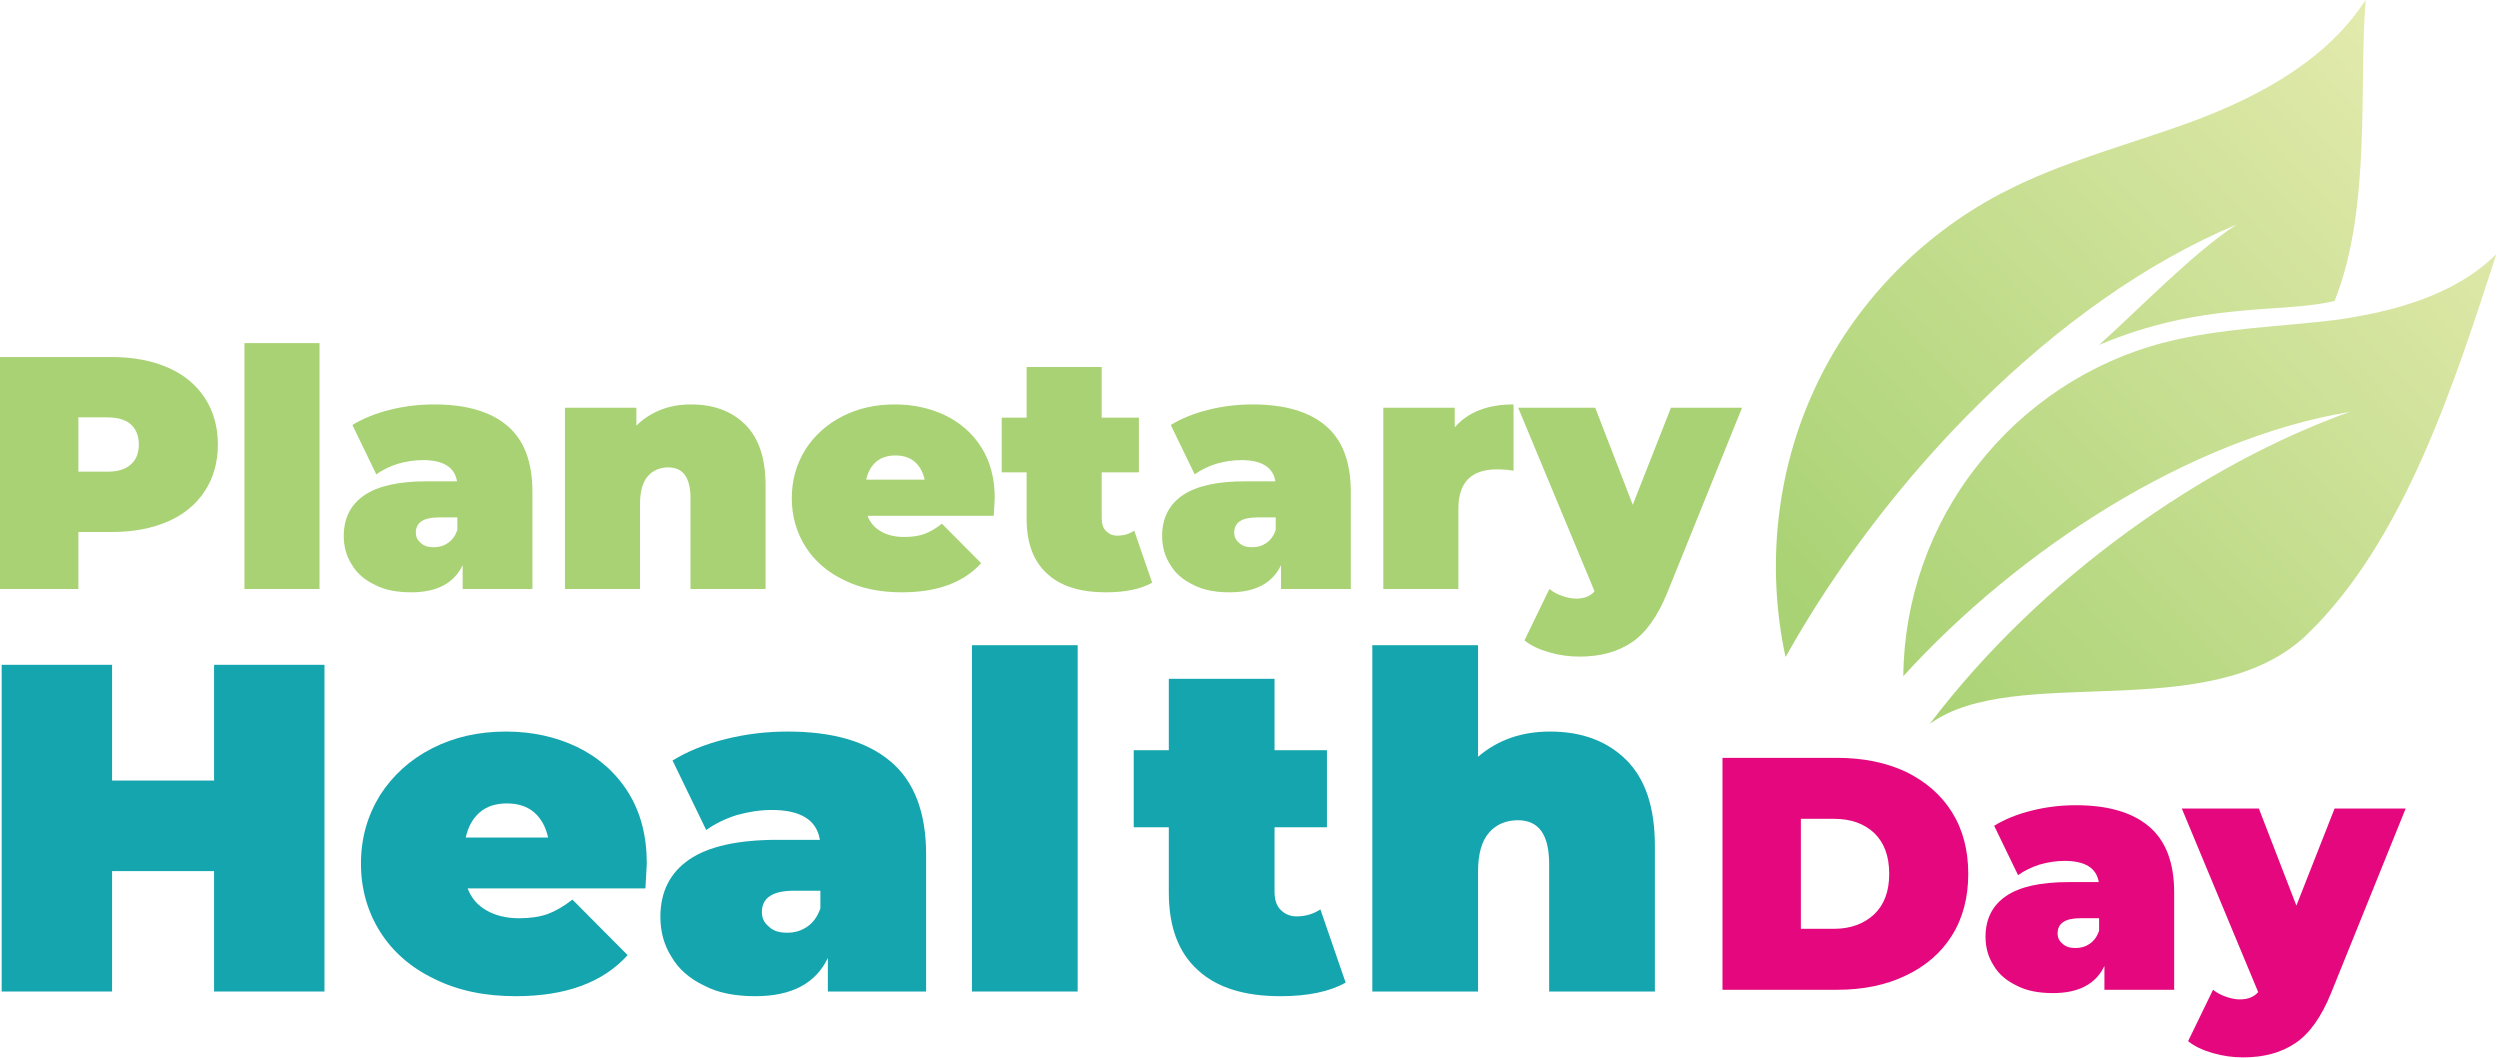
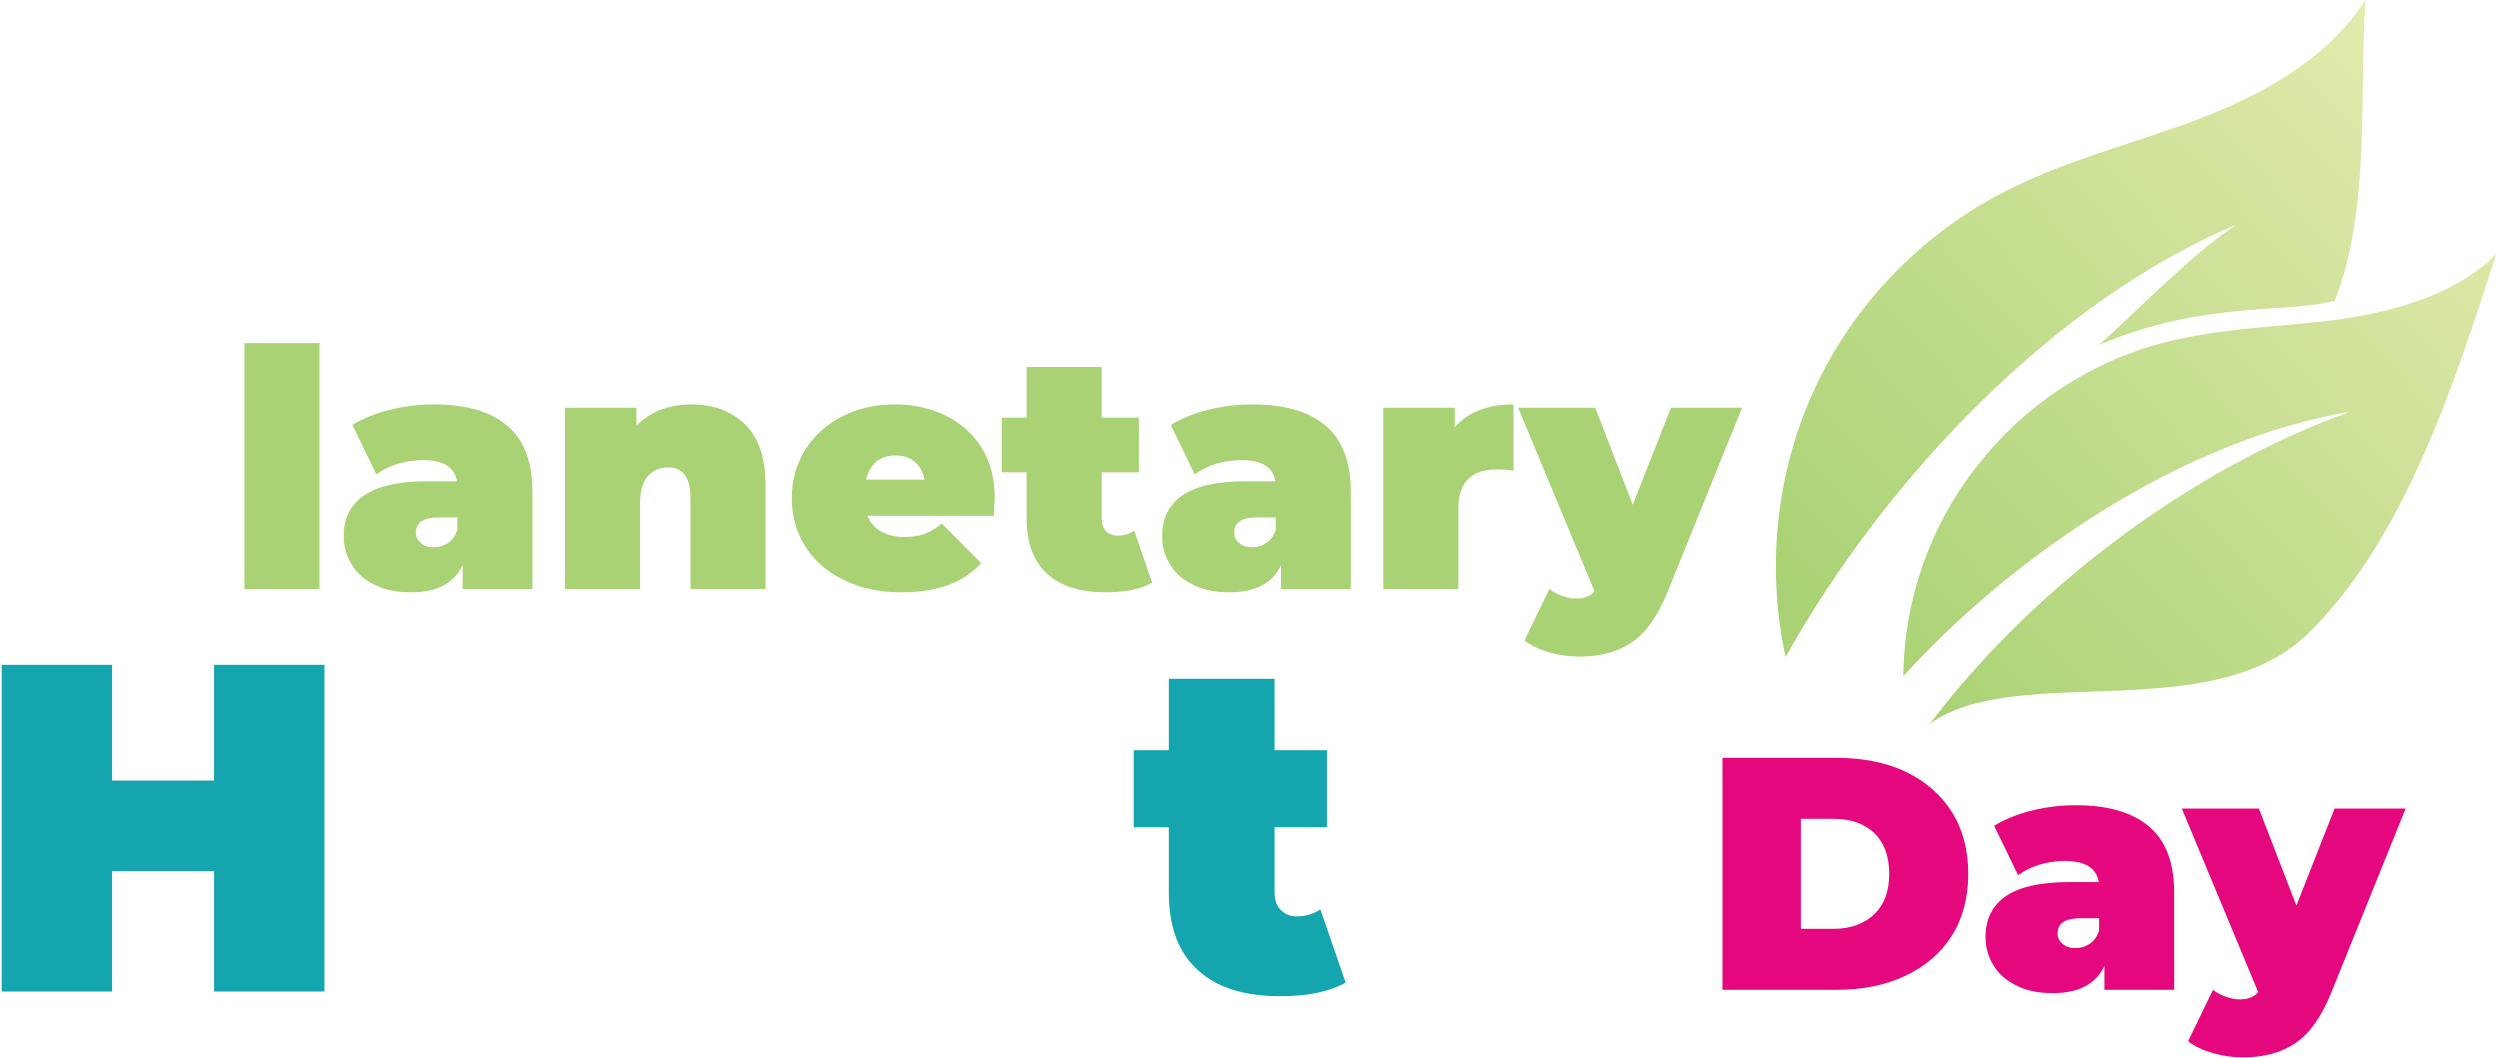
<svg xmlns="http://www.w3.org/2000/svg" width="100%" height="100%" viewBox="0 0 234 99" version="1.1" xml:space="preserve" style="fill-rule:evenodd;clip-rule:evenodd;stroke-linejoin:round;stroke-miterlimit:2;">
  <g transform="matrix(0.5,0,0,0.5,-31.573,-17.841)">
    <g transform="matrix(2,0,0,2,0,0)">
      <g transform="matrix(-58.642,55.914,55.914,58.642,269.92,32.129)">
        <path d="M0.308,-0.027C0.362,-0.067 0.412,-0.113 0.471,-0.146C0.548,-0.189 0.638,-0.205 0.725,-0.192C0.812,-0.18 0.894,-0.138 0.955,-0.075C0.758,-0.089 0.527,-0.046 0.371,0.06C0.535,-0.013 0.761,-0.048 0.971,-0.014C0.85,0.002 0.739,0.213 0.584,0.212C0.428,0.211 0.26,0.119 0.123,0.045C0.19,0.046 0.253,0.012 0.308,-0.027Z" style="fill:url(#_Linear1);fill-rule:nonzero;" />
      </g>
    </g>
    <g transform="matrix(2,0,0,2,0,0)">
      <g transform="matrix(0.5,0,0,0.5,14.617,39.116)">
        <g transform="matrix(87.578,0,0,87.372,29.233,143.063)">
          <path d="M0.747,-0.7L0.747,-0L0.511,-0L0.511,-0.258L0.293,-0.258L0.293,-0L0.057,-0L0.057,-0.7L0.293,-0.7L0.293,-0.452L0.511,-0.452L0.511,-0.7L0.747,-0.7Z" style="fill:rgb(21,165,175);fill-rule:nonzero;" />
        </g>
        <g transform="matrix(87.578,0,0,87.372,99.644,143.063)">
-           <path d="M0.632,-0.274C0.632,-0.271 0.631,-0.253 0.629,-0.221L0.249,-0.221C0.257,-0.2 0.27,-0.185 0.289,-0.174C0.308,-0.163 0.331,-0.157 0.359,-0.157C0.383,-0.157 0.403,-0.16 0.42,-0.166C0.436,-0.172 0.454,-0.182 0.473,-0.197L0.591,-0.078C0.538,-0.019 0.458,0.01 0.352,0.01C0.286,0.01 0.228,-0.002 0.178,-0.027C0.128,-0.051 0.089,-0.085 0.062,-0.128C0.035,-0.171 0.021,-0.22 0.021,-0.274C0.021,-0.329 0.035,-0.377 0.062,-0.421C0.089,-0.463 0.126,-0.497 0.173,-0.521C0.22,-0.545 0.272,-0.557 0.331,-0.557C0.386,-0.557 0.437,-0.546 0.483,-0.524C0.528,-0.502 0.565,-0.47 0.592,-0.427C0.619,-0.384 0.632,-0.333 0.632,-0.274ZM0.333,-0.403C0.31,-0.403 0.29,-0.397 0.275,-0.384C0.26,-0.371 0.25,-0.353 0.245,-0.33L0.421,-0.33C0.416,-0.353 0.406,-0.371 0.391,-0.384C0.376,-0.397 0.356,-0.403 0.333,-0.403Z" style="fill:rgb(21,165,175);fill-rule:nonzero;" />
-         </g>
+           </g>
        <g transform="matrix(87.578,0,0,87.372,155.52,143.063)">
-           <path d="M0.295,-0.557C0.391,-0.557 0.464,-0.536 0.515,-0.493C0.566,-0.45 0.591,-0.383 0.591,-0.294L0.591,-0L0.381,-0L0.381,-0.072C0.355,-0.017 0.303,0.01 0.226,0.01C0.183,0.01 0.146,0.003 0.116,-0.013C0.085,-0.028 0.062,-0.048 0.047,-0.074C0.031,-0.099 0.023,-0.128 0.023,-0.16C0.023,-0.214 0.044,-0.255 0.085,-0.283C0.126,-0.311 0.189,-0.325 0.273,-0.325L0.364,-0.325C0.357,-0.368 0.322,-0.389 0.261,-0.389C0.236,-0.389 0.211,-0.385 0.186,-0.378C0.161,-0.37 0.139,-0.359 0.121,-0.346L0.049,-0.495C0.08,-0.514 0.118,-0.53 0.163,-0.541C0.207,-0.552 0.251,-0.557 0.295,-0.557ZM0.294,-0.126C0.31,-0.126 0.324,-0.13 0.337,-0.139C0.35,-0.148 0.359,-0.161 0.365,-0.178L0.365,-0.216L0.309,-0.216C0.263,-0.216 0.24,-0.201 0.24,-0.17C0.24,-0.157 0.245,-0.147 0.255,-0.139C0.264,-0.13 0.277,-0.126 0.294,-0.126Z" style="fill:rgb(21,165,175);fill-rule:nonzero;" />
-         </g>
+           </g>
        <g transform="matrix(87.578,0,0,87.372,211.48,143.063)">
-           <rect x="0.05" y="-0.742" width="0.226" height="0.742" style="fill:rgb(21,165,175);fill-rule:nonzero;" />
-         </g>
+           </g>
        <g transform="matrix(87.578,0,0,87.372,246.145,143.063)">
-           <path d="M0.453,-0.019C0.419,0 0.373,0.01 0.314,0.01C0.237,0.01 0.178,-0.008 0.137,-0.046C0.096,-0.083 0.075,-0.138 0.075,-0.212L0.075,-0.352L0,-0.352L0,-0.517L0.075,-0.517L0.075,-0.67L0.301,-0.67L0.301,-0.517L0.413,-0.517L0.413,-0.352L0.301,-0.352L0.301,-0.214C0.301,-0.197 0.305,-0.184 0.314,-0.175C0.323,-0.166 0.334,-0.161 0.348,-0.161C0.367,-0.161 0.384,-0.166 0.399,-0.176L0.453,-0.019Z" style="fill:rgb(21,165,175);fill-rule:nonzero;" />
+           <path d="M0.453,-0.019C0.419,0 0.373,0.01 0.314,0.01C0.237,0.01 0.178,-0.008 0.137,-0.046C0.096,-0.083 0.075,-0.138 0.075,-0.212L0.075,-0.352L0,-0.352L0,-0.517L0.075,-0.517L0.075,-0.67L0.301,-0.67L0.301,-0.517L0.413,-0.517L0.413,-0.352L0.301,-0.352L0.301,-0.214C0.301,-0.197 0.305,-0.184 0.314,-0.175C0.323,-0.166 0.334,-0.161 0.348,-0.161C0.367,-0.161 0.384,-0.166 0.399,-0.176L0.453,-0.019" style="fill:rgb(21,165,175);fill-rule:nonzero;" />
        </g>
        <g transform="matrix(87.578,0,0,87.372,286.429,143.063)">
-           <path d="M0.43,-0.557C0.497,-0.557 0.552,-0.537 0.593,-0.496C0.634,-0.455 0.654,-0.394 0.654,-0.312L0.654,-0L0.428,-0L0.428,-0.273C0.428,-0.336 0.406,-0.367 0.361,-0.367C0.336,-0.367 0.315,-0.358 0.3,-0.341C0.284,-0.323 0.276,-0.295 0.276,-0.257L0.276,-0L0.05,-0L0.05,-0.742L0.276,-0.742L0.276,-0.503C0.318,-0.539 0.369,-0.557 0.43,-0.557Z" style="fill:rgb(21,165,175);fill-rule:nonzero;" />
-         </g>
+           </g>
      </g>
    </g>
    <g transform="matrix(2,0,0,2,0,0)">
      <g transform="matrix(0.5,0,0,0.5,14.9,24.979)">
        <g transform="matrix(62.177,0,0,62.031,29.801,95.985)">
-           <path d="M0.394,-0.7C0.459,-0.7 0.515,-0.689 0.563,-0.668C0.611,-0.647 0.648,-0.616 0.674,-0.576C0.7,-0.536 0.713,-0.489 0.713,-0.436C0.713,-0.383 0.7,-0.336 0.674,-0.296C0.648,-0.256 0.611,-0.225 0.563,-0.204C0.515,-0.183 0.459,-0.172 0.394,-0.172L0.293,-0.172L0.293,-0L0.057,-0L0.057,-0.7L0.394,-0.7ZM0.379,-0.354C0.411,-0.354 0.435,-0.361 0.451,-0.376C0.467,-0.39 0.475,-0.41 0.475,-0.436C0.475,-0.462 0.467,-0.482 0.451,-0.497C0.435,-0.511 0.411,-0.518 0.379,-0.518L0.293,-0.518L0.293,-0.354L0.379,-0.354Z" style="fill:rgb(168,210,115);fill-rule:nonzero;" />
-         </g>
+           </g>
        <g transform="matrix(62.177,0,0,62.031,75.998,95.985)">
          <rect x="0.05" y="-0.742" width="0.226" height="0.742" style="fill:rgb(168,210,115);fill-rule:nonzero;" />
        </g>
        <g transform="matrix(62.177,0,0,62.031,96.267,95.985)">
          <path d="M0.295,-0.557C0.391,-0.557 0.464,-0.536 0.515,-0.493C0.566,-0.45 0.591,-0.383 0.591,-0.294L0.591,-0L0.381,-0L0.381,-0.072C0.355,-0.017 0.303,0.01 0.226,0.01C0.183,0.01 0.146,0.003 0.116,-0.013C0.085,-0.028 0.062,-0.048 0.047,-0.074C0.031,-0.099 0.023,-0.128 0.023,-0.16C0.023,-0.214 0.044,-0.255 0.085,-0.283C0.126,-0.311 0.189,-0.325 0.273,-0.325L0.364,-0.325C0.357,-0.368 0.322,-0.389 0.261,-0.389C0.236,-0.389 0.211,-0.385 0.186,-0.378C0.161,-0.37 0.139,-0.359 0.121,-0.346L0.049,-0.495C0.08,-0.514 0.118,-0.53 0.163,-0.541C0.207,-0.552 0.251,-0.557 0.295,-0.557ZM0.294,-0.126C0.31,-0.126 0.324,-0.13 0.337,-0.139C0.35,-0.148 0.359,-0.161 0.365,-0.178L0.365,-0.216L0.309,-0.216C0.263,-0.216 0.24,-0.201 0.24,-0.17C0.24,-0.157 0.245,-0.147 0.255,-0.139C0.264,-0.13 0.277,-0.126 0.294,-0.126Z" style="fill:rgb(168,210,115);fill-rule:nonzero;" />
        </g>
        <g transform="matrix(62.177,0,0,62.031,135.997,95.985)">
          <path d="M0.43,-0.557C0.497,-0.557 0.552,-0.537 0.593,-0.496C0.634,-0.455 0.654,-0.394 0.654,-0.312L0.654,-0L0.428,-0L0.428,-0.273C0.428,-0.336 0.406,-0.367 0.361,-0.367C0.336,-0.367 0.315,-0.358 0.3,-0.341C0.284,-0.323 0.276,-0.295 0.276,-0.257L0.276,-0L0.05,-0L0.05,-0.547L0.265,-0.547L0.265,-0.493C0.286,-0.514 0.311,-0.53 0.339,-0.541C0.367,-0.552 0.397,-0.557 0.43,-0.557Z" style="fill:rgb(168,210,115);fill-rule:nonzero;" />
        </g>
        <g transform="matrix(62.177,0,0,62.031,180.265,95.985)">
          <path d="M0.632,-0.274C0.632,-0.271 0.631,-0.253 0.629,-0.221L0.249,-0.221C0.257,-0.2 0.27,-0.185 0.289,-0.174C0.308,-0.163 0.331,-0.157 0.359,-0.157C0.383,-0.157 0.403,-0.16 0.42,-0.166C0.436,-0.172 0.454,-0.182 0.473,-0.197L0.591,-0.078C0.538,-0.019 0.458,0.01 0.352,0.01C0.286,0.01 0.228,-0.002 0.178,-0.027C0.128,-0.051 0.089,-0.085 0.062,-0.128C0.035,-0.171 0.021,-0.22 0.021,-0.274C0.021,-0.329 0.035,-0.377 0.062,-0.421C0.089,-0.463 0.126,-0.497 0.173,-0.521C0.22,-0.545 0.272,-0.557 0.331,-0.557C0.386,-0.557 0.437,-0.546 0.483,-0.524C0.528,-0.502 0.565,-0.47 0.592,-0.427C0.619,-0.384 0.632,-0.333 0.632,-0.274ZM0.333,-0.403C0.31,-0.403 0.29,-0.397 0.275,-0.384C0.26,-0.371 0.25,-0.353 0.245,-0.33L0.421,-0.33C0.416,-0.353 0.406,-0.371 0.391,-0.384C0.376,-0.397 0.356,-0.403 0.333,-0.403Z" style="fill:rgb(168,210,115);fill-rule:nonzero;" />
        </g>
        <g transform="matrix(62.177,0,0,62.031,220.866,95.985)">
          <path d="M0.453,-0.019C0.419,0 0.373,0.01 0.314,0.01C0.237,0.01 0.178,-0.008 0.137,-0.046C0.096,-0.083 0.075,-0.138 0.075,-0.212L0.075,-0.352L0,-0.352L0,-0.517L0.075,-0.517L0.075,-0.67L0.301,-0.67L0.301,-0.517L0.413,-0.517L0.413,-0.352L0.301,-0.352L0.301,-0.214C0.301,-0.197 0.305,-0.184 0.314,-0.175C0.323,-0.166 0.334,-0.161 0.348,-0.161C0.367,-0.161 0.384,-0.166 0.399,-0.176L0.453,-0.019Z" style="fill:rgb(168,210,115);fill-rule:nonzero;" />
        </g>
        <g transform="matrix(62.177,0,0,62.031,249.467,95.985)">
          <path d="M0.295,-0.557C0.391,-0.557 0.464,-0.536 0.515,-0.493C0.566,-0.45 0.591,-0.383 0.591,-0.294L0.591,-0L0.381,-0L0.381,-0.072C0.355,-0.017 0.303,0.01 0.226,0.01C0.183,0.01 0.146,0.003 0.116,-0.013C0.085,-0.028 0.062,-0.048 0.047,-0.074C0.031,-0.099 0.023,-0.128 0.023,-0.16C0.023,-0.214 0.044,-0.255 0.085,-0.283C0.126,-0.311 0.189,-0.325 0.273,-0.325L0.364,-0.325C0.357,-0.368 0.322,-0.389 0.261,-0.389C0.236,-0.389 0.211,-0.385 0.186,-0.378C0.161,-0.37 0.139,-0.359 0.121,-0.346L0.049,-0.495C0.08,-0.514 0.118,-0.53 0.163,-0.541C0.207,-0.552 0.251,-0.557 0.295,-0.557ZM0.294,-0.126C0.31,-0.126 0.324,-0.13 0.337,-0.139C0.35,-0.148 0.359,-0.161 0.365,-0.178L0.365,-0.216L0.309,-0.216C0.263,-0.216 0.24,-0.201 0.24,-0.17C0.24,-0.157 0.245,-0.147 0.255,-0.139C0.264,-0.13 0.277,-0.126 0.294,-0.126Z" style="fill:rgb(168,210,115);fill-rule:nonzero;" />
        </g>
        <g transform="matrix(62.177,0,0,62.031,289.197,95.985)">
          <path d="M0.265,-0.488C0.305,-0.534 0.364,-0.557 0.442,-0.557L0.442,-0.357C0.424,-0.36 0.407,-0.361 0.392,-0.361C0.315,-0.361 0.276,-0.322 0.276,-0.243L0.276,-0L0.05,-0L0.05,-0.547L0.265,-0.547L0.265,-0.488Z" style="fill:rgb(168,210,115);fill-rule:nonzero;" />
        </g>
        <g transform="matrix(62.177,0,0,62.031,318.48,95.985)">
          <path d="M0.659,-0.547L0.434,0.011C0.405,0.082 0.37,0.132 0.327,0.161C0.284,0.19 0.232,0.204 0.17,0.204C0.139,0.204 0.109,0.2 0.078,0.191C0.047,0.182 0.022,0.17 0.004,0.155L0.079,-0C0.09,0.009 0.103,0.016 0.118,0.021C0.132,0.026 0.146,0.029 0.159,0.029C0.184,0.029 0.202,0.022 0.215,0.007L-0.015,-0.547L0.217,-0.547L0.33,-0.254L0.445,-0.547L0.659,-0.547Z" style="fill:rgb(168,210,115);fill-rule:nonzero;" />
        </g>
        <g transform="matrix(62.172,0,0,62.026,352.252,171.011)">
          <path d="M0.057,-0.7L0.402,-0.7C0.48,-0.7 0.549,-0.686 0.609,-0.658C0.668,-0.629 0.715,-0.589 0.748,-0.536C0.781,-0.483 0.797,-0.421 0.797,-0.35C0.797,-0.279 0.781,-0.217 0.748,-0.164C0.715,-0.111 0.668,-0.071 0.609,-0.043C0.549,-0.014 0.48,-0 0.402,-0L0.057,-0L0.057,-0.7ZM0.392,-0.184C0.443,-0.184 0.483,-0.199 0.514,-0.228C0.544,-0.257 0.559,-0.297 0.559,-0.35C0.559,-0.403 0.544,-0.444 0.514,-0.473C0.483,-0.502 0.443,-0.516 0.392,-0.516L0.293,-0.516L0.293,-0.184L0.392,-0.184Z" style="fill:rgb(228,7,125);fill-rule:nonzero;" />
        </g>
        <g transform="matrix(62.172,0,0,62.026,403.606,171.011)">
          <path d="M0.295,-0.557C0.391,-0.557 0.464,-0.536 0.515,-0.493C0.566,-0.45 0.591,-0.383 0.591,-0.294L0.591,-0L0.381,-0L0.381,-0.072C0.355,-0.017 0.303,0.01 0.226,0.01C0.183,0.01 0.146,0.003 0.116,-0.013C0.085,-0.028 0.062,-0.048 0.047,-0.074C0.031,-0.099 0.023,-0.128 0.023,-0.16C0.023,-0.214 0.044,-0.255 0.085,-0.283C0.126,-0.311 0.189,-0.325 0.273,-0.325L0.364,-0.325C0.357,-0.368 0.322,-0.389 0.261,-0.389C0.236,-0.389 0.211,-0.385 0.186,-0.378C0.161,-0.37 0.139,-0.359 0.121,-0.346L0.049,-0.495C0.08,-0.514 0.118,-0.53 0.163,-0.541C0.207,-0.552 0.251,-0.557 0.295,-0.557ZM0.294,-0.126C0.31,-0.126 0.324,-0.13 0.337,-0.139C0.35,-0.148 0.359,-0.161 0.365,-0.178L0.365,-0.216L0.309,-0.216C0.263,-0.216 0.24,-0.201 0.24,-0.17C0.24,-0.157 0.245,-0.147 0.255,-0.139C0.264,-0.13 0.277,-0.126 0.294,-0.126Z" style="fill:rgb(228,7,125);fill-rule:nonzero;" />
        </g>
        <g transform="matrix(62.172,0,0,62.026,442.713,171.011)">
          <path d="M0.659,-0.547L0.434,0.011C0.405,0.082 0.37,0.132 0.327,0.161C0.284,0.19 0.232,0.204 0.17,0.204C0.139,0.204 0.109,0.2 0.078,0.191C0.047,0.182 0.022,0.17 0.004,0.155L0.079,-0C0.09,0.009 0.103,0.016 0.118,0.021C0.132,0.026 0.146,0.029 0.159,0.029C0.184,0.029 0.202,0.022 0.215,0.007L-0.015,-0.547L0.217,-0.547L0.33,-0.254L0.445,-0.547L0.659,-0.547Z" style="fill:rgb(228,7,125);fill-rule:nonzero;" />
        </g>
      </g>
    </g>
    <g transform="matrix(2,0,0,2,0,0)">
      <g transform="matrix(-58.631,55.904,55.904,58.631,256.318,17.909)">
        <path d="M0.265,-0.063C0.34,-0.095 0.411,-0.136 0.489,-0.158C0.591,-0.187 0.702,-0.182 0.8,-0.143C0.899,-0.104 0.983,-0.032 1.038,0.058C0.811,-0.012 0.528,-0.025 0.316,0.056C0.375,0.045 0.46,0.049 0.527,0.047C0.405,0.093 0.349,0.167 0.295,0.198C0.19,0.15 0.102,0.036 0.029,-0.029C0.108,-0.01 0.191,-0.032 0.265,-0.063Z" style="fill:url(#_Linear2);fill-rule:nonzero;" />
      </g>
    </g>
  </g>
  <defs>
    <linearGradient id="_Linear1" x1="0" y1="0" x2="1" y2="0" gradientUnits="userSpaceOnUse" gradientTransform="matrix(1,-5.55112e-17,-5.55112e-17,-1,0,0.008)">
      <stop offset="0" style="stop-color:rgb(229,235,175);stop-opacity:1" />
      <stop offset="1" style="stop-color:rgb(168,210,115);stop-opacity:1" />
    </linearGradient>
    <linearGradient id="_Linear2" x1="0" y1="0" x2="1" y2="0" gradientUnits="userSpaceOnUse" gradientTransform="matrix(1,0,0,-1,0,0.011)">
      <stop offset="0" style="stop-color:rgb(229,235,175);stop-opacity:1" />
      <stop offset="1" style="stop-color:rgb(168,210,115);stop-opacity:1" />
    </linearGradient>
  </defs>
</svg>